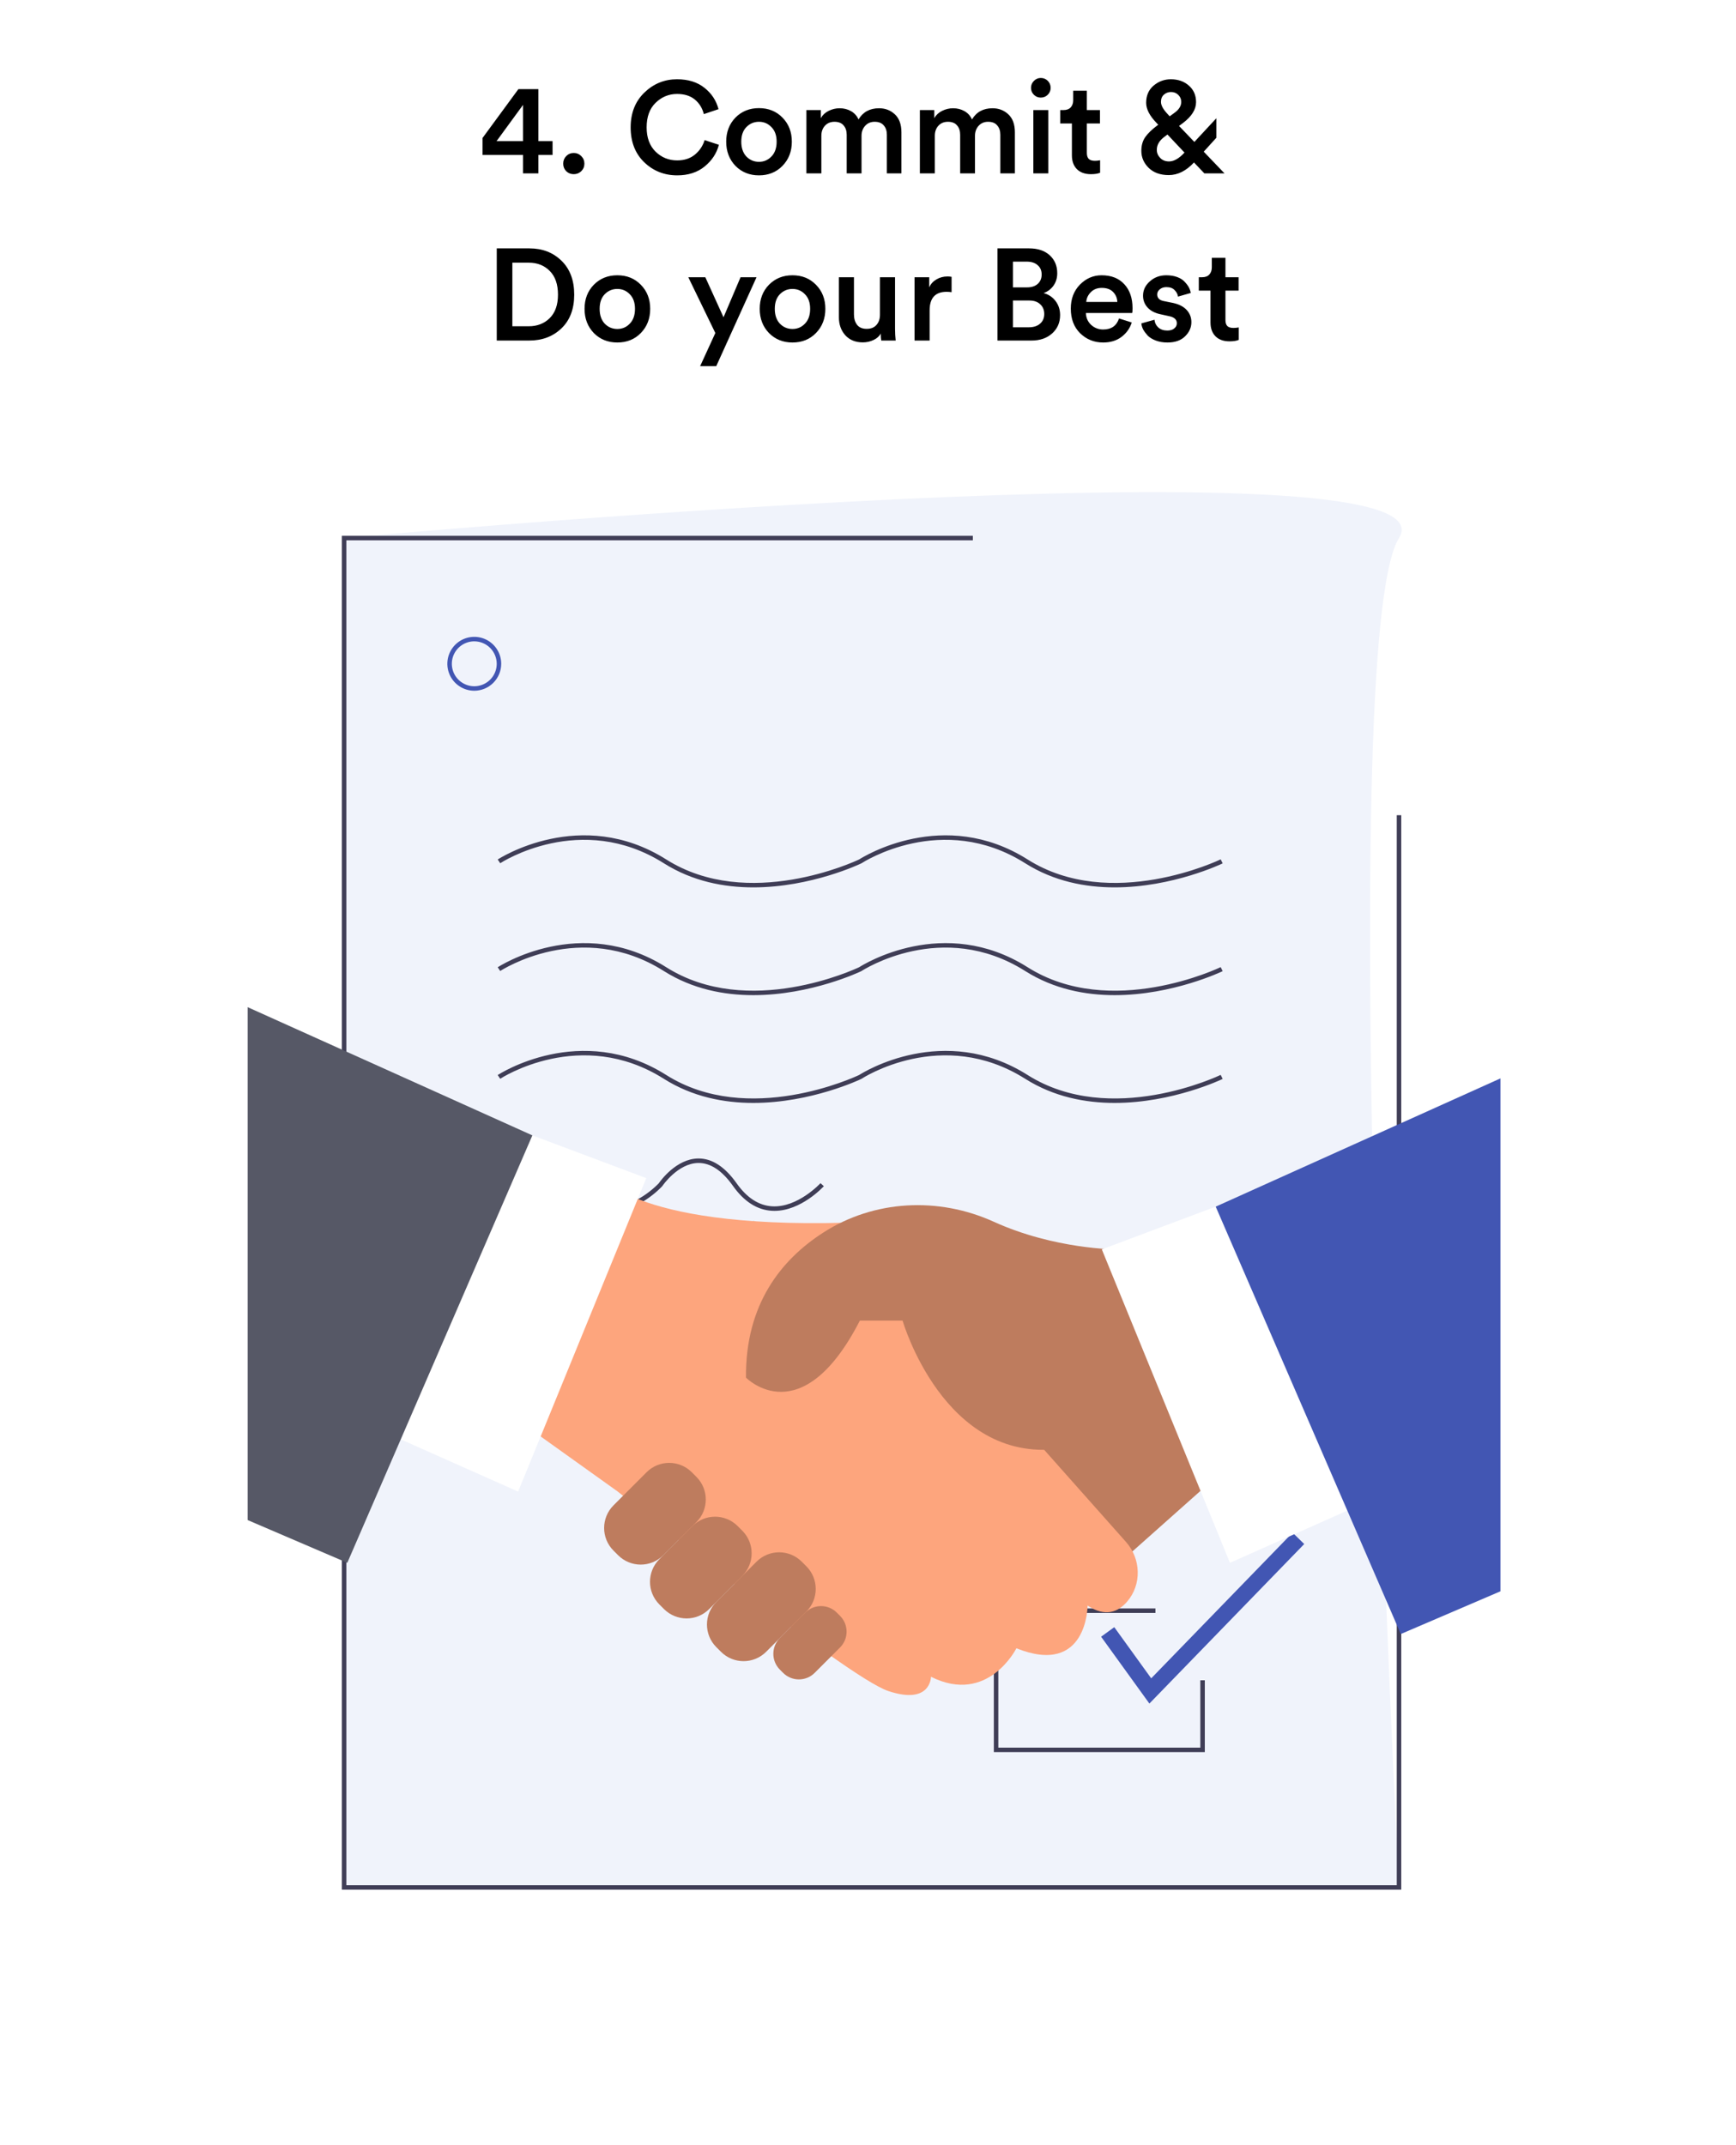
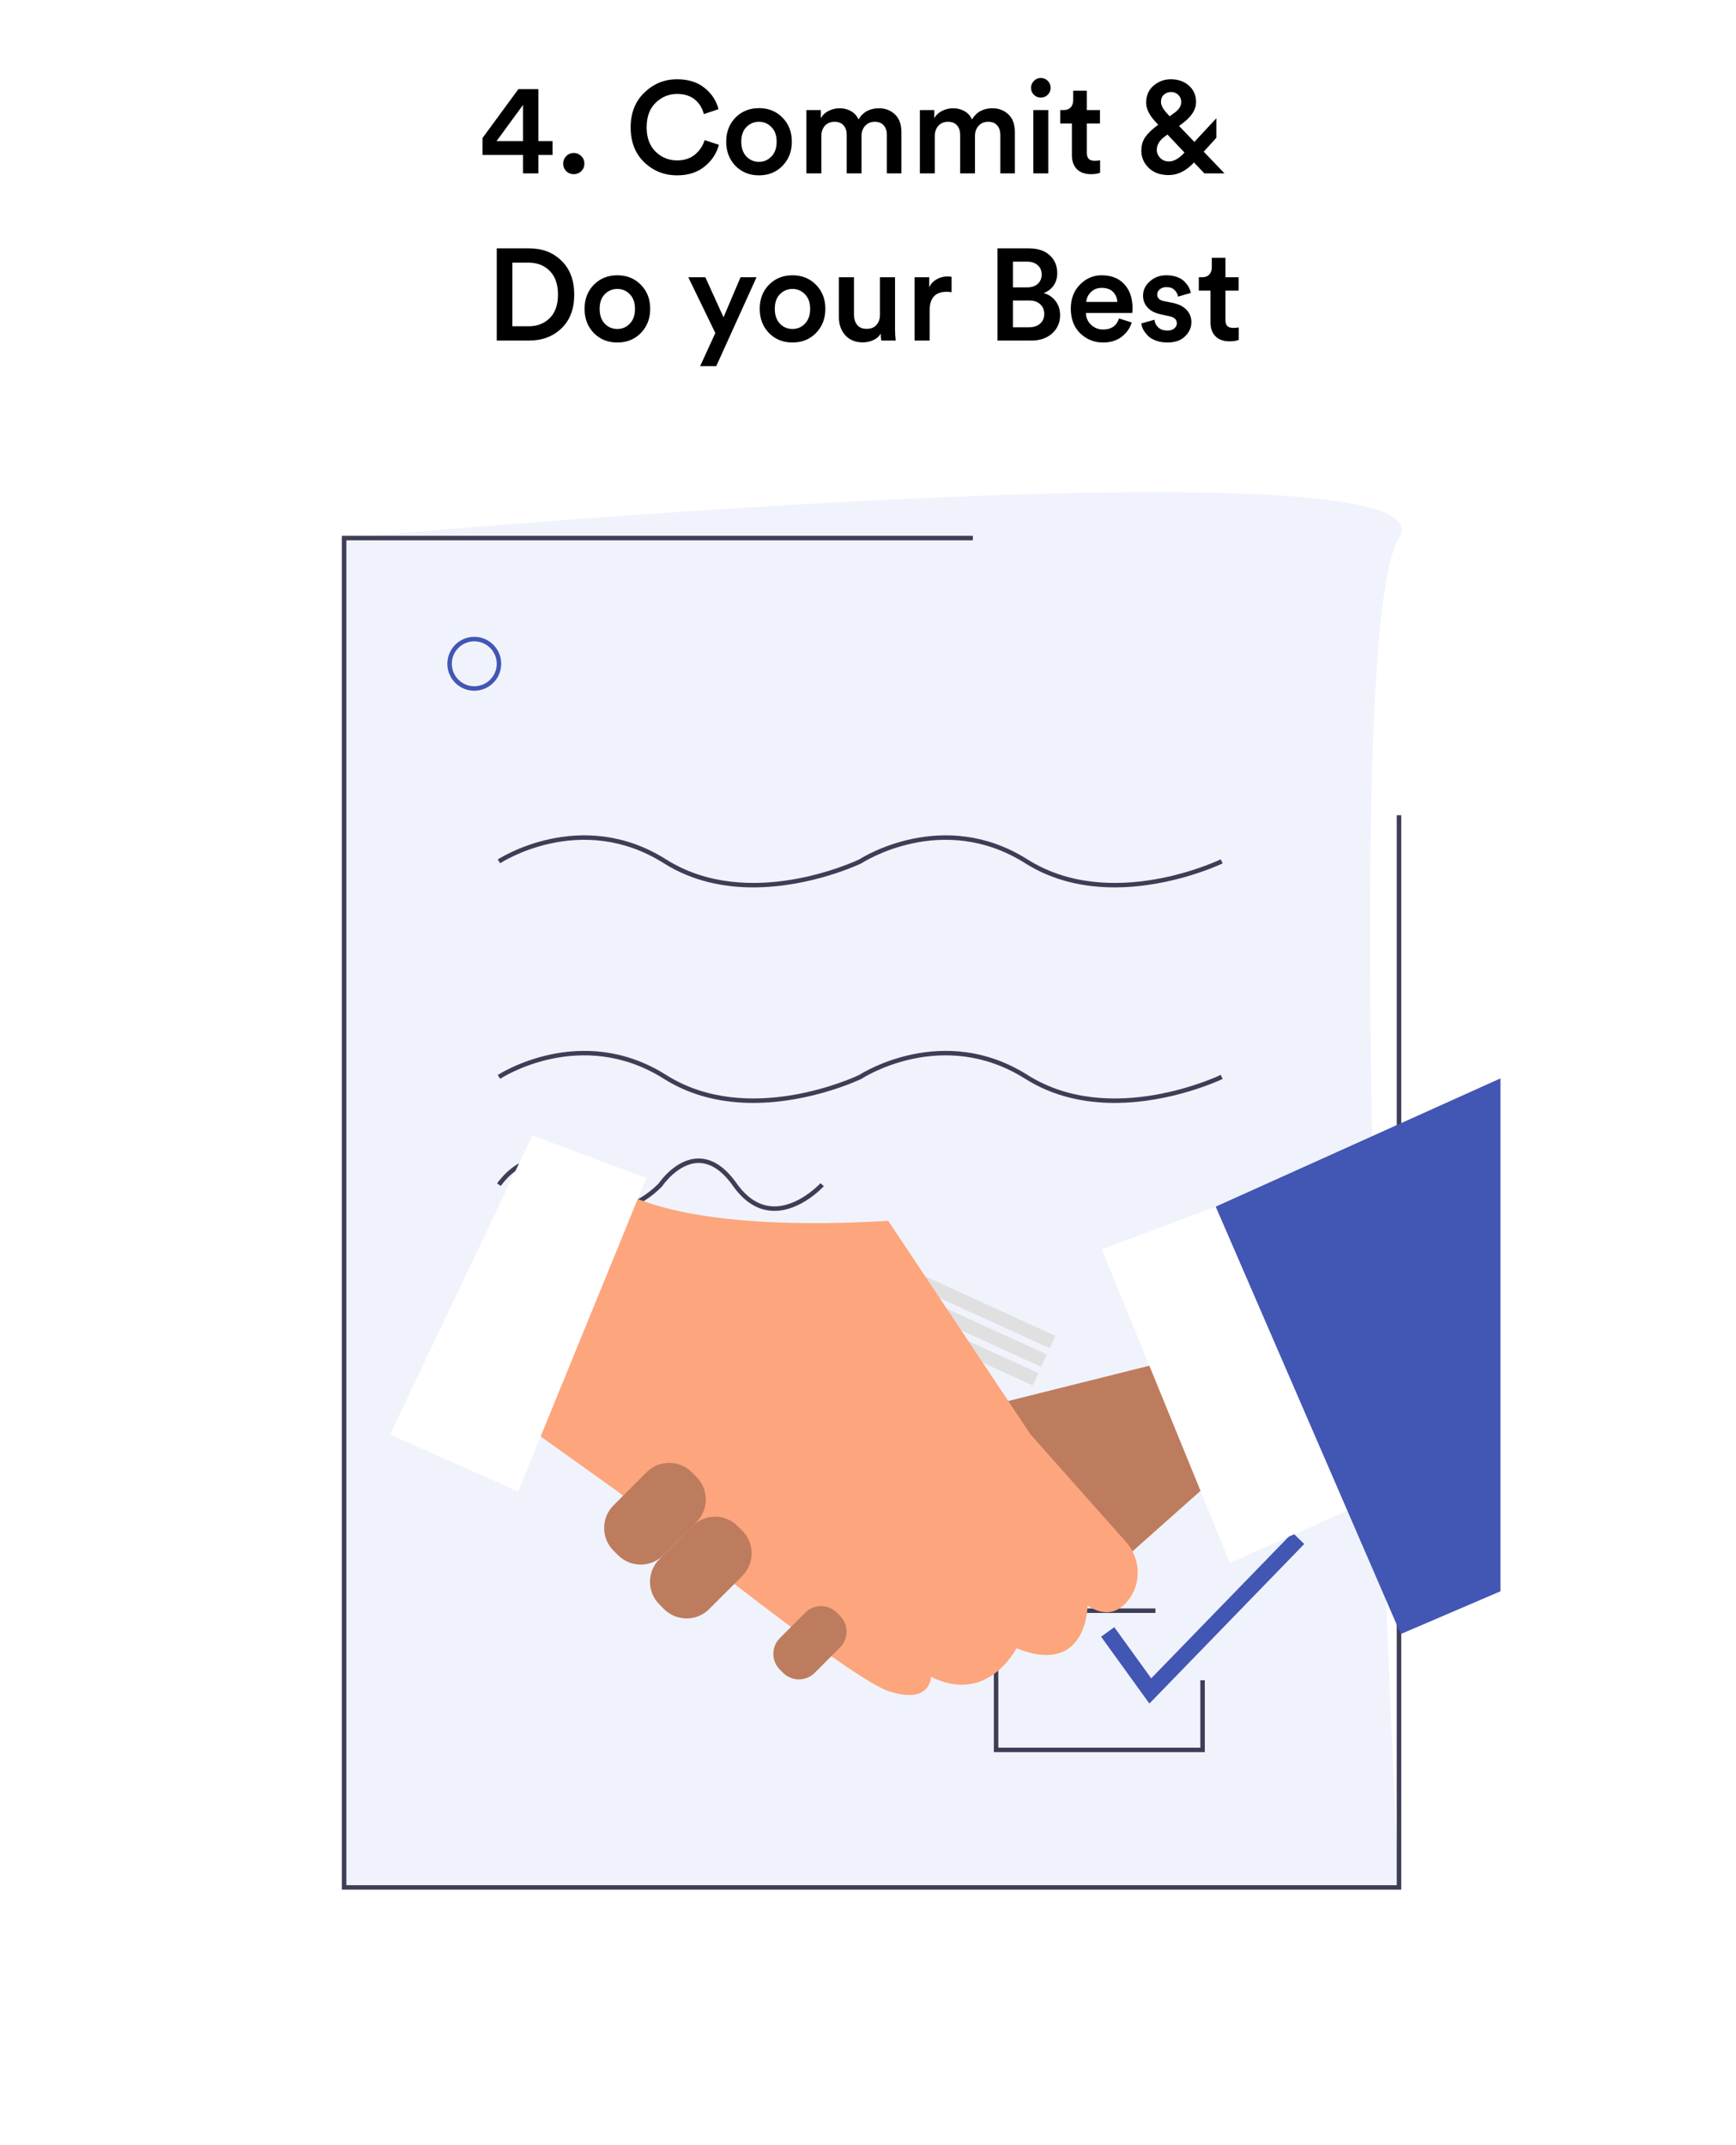
<svg xmlns="http://www.w3.org/2000/svg" width="187" height="231" viewBox="0 0 187 231" fill="none">
  <g filter="url(#filter0_d)">
    <rect x="4.514" width="178.315" height="222.894" fill="white" />
  </g>
  <path d="M150.698 203.246H37.065V57.94C37.065 57.94 157.709 46.819 150.698 57.94C143.686 69.062 150.698 203.246 150.698 203.246Z" fill="#F0F3FB" />
  <path d="M150.941 203.487H36.824V57.698H104.795V58.182H37.308V203.004H150.457V87.783H150.941V203.487Z" fill="#3F3D56" />
  <path d="M120.071 95.557C116.915 95.558 113.52 94.909 110.435 92.96C101.484 87.306 92.892 92.899 92.807 92.957L92.779 92.972C92.7 93.011 87.394 95.557 81.145 95.557C77.99 95.558 74.595 94.909 71.509 92.96C62.558 87.306 53.967 92.899 53.882 92.957L53.613 92.554C53.702 92.495 62.554 86.732 71.768 92.551C80.602 98.131 92.109 92.757 92.554 92.544C92.976 92.273 101.661 86.847 110.693 92.551C119.663 98.216 131.375 92.596 131.492 92.538L131.705 92.972C131.625 93.011 126.319 95.557 120.071 95.557Z" fill="#3F3D56" />
-   <path d="M120.071 107.163C116.915 107.163 113.52 106.514 110.435 104.565C101.484 98.912 92.892 104.505 92.807 104.562L92.779 104.578C92.7 104.617 87.394 107.162 81.145 107.163C77.99 107.163 74.595 106.514 71.509 104.565C62.558 98.912 53.967 104.505 53.882 104.562L53.613 104.16C53.702 104.101 62.554 98.338 71.768 104.156C80.602 109.736 92.109 104.362 92.554 104.15C92.976 103.878 101.661 98.452 110.693 104.156C119.663 109.822 131.375 104.201 131.492 104.144L131.705 104.578C131.625 104.617 126.319 107.162 120.071 107.163Z" fill="#3F3D56" />
  <path d="M120.071 118.768C116.915 118.768 113.52 118.119 110.435 116.17C101.484 110.516 92.892 116.11 92.807 116.167L92.779 116.183C92.7 116.222 87.394 118.767 81.145 118.768C77.99 118.768 74.595 118.119 71.509 116.17C62.558 110.516 53.967 116.11 53.882 116.167L53.613 115.765C53.702 115.706 62.554 109.943 71.768 115.761C80.602 121.341 92.109 115.967 92.554 115.755C92.976 115.483 101.661 110.057 110.693 115.761C119.663 121.426 131.375 115.806 131.492 115.749L131.705 116.183C131.625 116.222 126.319 118.767 120.071 118.768Z" fill="#3F3D56" />
  <path d="M83.424 130.391C83.327 130.391 83.229 130.389 83.131 130.382C81.549 130.284 80.145 129.385 78.959 127.71C77.784 126.051 76.534 125.218 75.218 125.234C73.021 125.262 71.373 127.681 71.356 127.705L71.334 127.734C71.228 127.85 68.712 130.571 65.723 130.382C64.141 130.284 62.737 129.385 61.551 127.71C60.376 126.051 59.116 125.218 57.81 125.234C55.613 125.262 53.965 127.681 53.949 127.705L53.547 127.436C53.62 127.328 55.356 124.781 57.804 124.75C59.287 124.725 60.673 125.634 61.946 127.431C63.043 128.98 64.323 129.81 65.751 129.9C68.415 130.064 70.784 127.612 70.966 127.419C71.134 127.174 72.838 124.78 75.212 124.75C75.227 124.75 75.242 124.75 75.256 124.75C76.716 124.75 78.094 125.652 79.354 127.431C80.45 128.98 81.731 129.81 83.159 129.9C85.919 130.074 88.36 127.434 88.385 127.408L88.742 127.734C88.639 127.846 86.281 130.391 83.424 130.391Z" fill="#3F3D56" />
  <path d="M129.781 188.677H107.055V173.203H124.462V173.687H107.538V188.193H129.298V180.94H129.781V188.677Z" fill="#3F3D56" />
  <path d="M51.089 74.381C50.515 74.381 49.954 74.21 49.477 73.892C49 73.573 48.628 73.12 48.408 72.59C48.189 72.059 48.131 71.476 48.243 70.913C48.355 70.351 48.632 69.834 49.037 69.428C49.443 69.022 49.96 68.746 50.523 68.634C51.086 68.522 51.669 68.579 52.199 68.799C52.729 69.019 53.182 69.39 53.501 69.868C53.82 70.345 53.99 70.906 53.99 71.479C53.989 72.249 53.683 72.986 53.139 73.53C52.595 74.074 51.858 74.38 51.089 74.381ZM51.089 69.062C50.611 69.062 50.143 69.204 49.746 69.469C49.348 69.735 49.038 70.112 48.855 70.554C48.672 70.996 48.624 71.482 48.718 71.951C48.811 72.42 49.041 72.851 49.379 73.189C49.717 73.527 50.148 73.757 50.617 73.851C51.086 73.944 51.572 73.896 52.014 73.713C52.456 73.53 52.833 73.22 53.099 72.823C53.365 72.425 53.507 71.958 53.507 71.479C53.506 70.838 53.251 70.224 52.798 69.771C52.344 69.317 51.73 69.062 51.089 69.062Z" fill="#4256B3" />
  <path d="M123.811 183.446L118.611 176.248L120.028 175.22L124.007 180.73L139.236 165.044L140.489 166.267L123.811 183.446Z" fill="#4256B3" />
  <path d="M94.528 135.103L113.691 143.848L113.081 145.186L93.918 136.441L94.528 135.103Z" fill="#E0E0E0" />
  <path d="M81.131 131.415L112.773 145.855L112.163 147.193L80.521 132.753L81.131 131.415Z" fill="#E0E0E0" />
  <path d="M82.448 134.439L111.861 147.862L111.251 149.199L81.838 135.777L82.448 134.439Z" fill="#E0E0E0" />
  <path d="M81.016 164.735L100.18 173.48L99.57 174.818L80.406 166.073L81.016 164.735Z" fill="#E0E0E0" />
  <path d="M67.623 161.045L99.266 175.485L98.656 176.823L67.013 162.383L67.623 161.045Z" fill="#E0E0E0" />
  <path d="M68.936 164.07L98.35 177.493L97.74 178.831L68.326 165.408L68.936 164.07Z" fill="#E0E0E0" />
-   <path d="M132.213 154.525L128.612 155.695L127.428 148.763L125.676 149.242L127.646 157.812L133.076 155.431L132.213 154.525Z" fill="url(#paint0_linear)" />
  <path d="M131.754 154.434L128.623 155.45L127.594 149.422L126.071 149.839L127.785 157.291L132.506 155.222L131.754 154.434Z" fill="white" />
  <path d="M130.956 159.085L117.154 171.358L106.42 151.413L130.956 145.277V159.085Z" fill="#BE7C5E" />
  <path d="M65.013 126.865C65.013 126.865 69.443 133.002 95.683 131.468L111.019 154.481L121.296 166.048C122.91 167.866 123.001 170.623 121.416 172.465C120.454 173.584 119.069 174.172 117.153 172.892C117.153 172.892 117.153 180.563 109.486 177.494C109.486 177.494 106.419 183.631 100.285 180.562C100.285 180.562 100.285 183.631 95.685 182.097C91.084 180.563 66.546 160.619 66.546 160.619L55.812 152.948L65.013 126.865Z" fill="#FDA57D" />
-   <path d="M120.221 134.538C120.221 134.538 113.594 134.538 107.042 131.561C101.083 128.857 94.145 129.202 88.647 132.751C84.166 135.644 80.284 140.434 80.356 148.345C80.356 148.345 86.32 154.481 92.624 142.208H97.224C97.224 142.208 101.654 157.551 114.093 156.014C126.533 154.477 129.429 152.946 129.429 152.946L120.221 134.538Z" fill="#BE7C5E" />
  <path d="M79.958 164.832L79.46 164.334C78.116 162.988 75.935 162.988 74.59 164.334L71.026 167.899C69.681 169.245 69.681 171.426 71.026 172.772L71.524 173.27C72.869 174.615 75.049 174.615 76.394 173.27L79.958 169.704C81.303 168.358 81.303 166.177 79.958 164.832Z" fill="#BE7C5E" />
  <path d="M75.017 159.036L74.519 158.538C73.174 157.192 70.994 157.192 69.649 158.538L66.085 162.104C64.74 163.449 64.74 165.631 66.085 166.976L66.582 167.474C67.927 168.819 70.108 168.819 71.453 167.474L75.017 163.908C76.362 162.563 76.362 160.381 75.017 159.036Z" fill="#BE7C5E" />
-   <path d="M86.861 168.666L86.363 168.168C85.018 166.822 82.838 166.822 81.493 168.168L77.162 172.5C75.817 173.846 75.817 176.027 77.162 177.373L77.66 177.87C79.005 179.216 81.185 179.216 82.53 177.87L86.861 173.538C88.205 172.193 88.205 170.011 86.861 168.666Z" fill="#BE7C5E" />
  <path d="M90.489 174.004L90.142 173.656C89.203 172.716 87.68 172.716 86.741 173.656L84.008 176.39C83.069 177.33 83.069 178.853 84.008 179.793L84.355 180.141C85.294 181.08 86.817 181.08 87.756 180.141L90.489 177.406C91.428 176.467 91.428 174.943 90.489 174.004Z" fill="#BE7C5E" />
  <path d="M146.289 162.153L132.488 168.29L118.686 134.538L130.955 129.936L146.289 162.153Z" fill="white" />
  <path d="M42.012 154.483L55.812 160.619L69.615 126.867L57.346 122.263L42.012 154.483Z" fill="white" />
-   <path d="M26.676 108.456L57.346 122.263L37.411 168.29L26.676 163.687V108.456Z" fill="#565866" />
  <path d="M161.625 116.127L130.955 129.936L150.891 175.96L161.625 171.358V116.127Z" fill="#4256B3" />
  <path d="M51.975 16.684V14.864L55.839 9.6H57.995V15.2H59.521V16.684H57.995V18.672H56.343V16.684H51.975ZM56.343 15.2V11.294L53.487 15.2H56.343ZM60.99 18.434C60.775 18.21 60.668 17.94 60.668 17.622C60.668 17.305 60.775 17.034 60.99 16.81C61.214 16.586 61.484 16.474 61.802 16.474C62.119 16.474 62.39 16.586 62.614 16.81C62.838 17.034 62.95 17.305 62.95 17.622C62.95 17.94 62.838 18.21 62.614 18.434C62.39 18.649 62.119 18.756 61.802 18.756C61.484 18.756 61.214 18.649 60.99 18.434ZM72.945 18.882C71.554 18.882 70.369 18.411 69.389 17.468C68.418 16.526 67.933 15.275 67.933 13.716C67.933 12.167 68.428 10.916 69.417 9.964C70.406 9.012 71.578 8.536 72.931 8.536C74.126 8.536 75.106 8.84 75.871 9.446C76.646 10.053 77.154 10.823 77.397 11.756L75.815 12.288C75.656 11.644 75.334 11.122 74.849 10.72C74.364 10.319 73.724 10.118 72.931 10.118C72.044 10.118 71.274 10.436 70.621 11.07C69.977 11.696 69.655 12.578 69.655 13.716C69.655 14.827 69.977 15.7 70.621 16.334C71.265 16.96 72.04 17.272 72.945 17.272C73.72 17.272 74.359 17.062 74.863 16.642C75.367 16.222 75.712 15.704 75.899 15.088L77.439 15.592C77.196 16.516 76.683 17.296 75.899 17.93C75.124 18.565 74.14 18.882 72.945 18.882ZM80.396 16.852C80.77 17.235 81.222 17.426 81.754 17.426C82.286 17.426 82.734 17.235 83.098 16.852C83.472 16.47 83.658 15.938 83.658 15.256C83.658 14.584 83.472 14.062 83.098 13.688C82.734 13.306 82.286 13.114 81.754 13.114C81.222 13.114 80.77 13.306 80.396 13.688C80.032 14.062 79.85 14.584 79.85 15.256C79.85 15.928 80.032 16.46 80.396 16.852ZM81.754 11.644C82.781 11.644 83.626 11.985 84.288 12.666C84.96 13.348 85.296 14.211 85.296 15.256C85.296 16.302 84.96 17.17 84.288 17.86C83.626 18.542 82.781 18.882 81.754 18.882C80.737 18.882 79.892 18.542 79.22 17.86C78.558 17.17 78.226 16.302 78.226 15.256C78.226 14.211 78.558 13.348 79.22 12.666C79.892 11.985 80.737 11.644 81.754 11.644ZM88.476 18.672H86.866V11.854H88.42V12.722C88.606 12.386 88.886 12.125 89.26 11.938C89.642 11.752 90.034 11.658 90.436 11.658C90.893 11.658 91.304 11.761 91.668 11.966C92.032 12.172 92.302 12.47 92.48 12.862C92.956 12.06 93.693 11.658 94.692 11.658C95.364 11.658 95.933 11.878 96.4 12.316C96.866 12.755 97.1 13.399 97.1 14.248V18.672H95.532V14.514C95.532 14.094 95.42 13.758 95.196 13.506C94.981 13.245 94.654 13.114 94.216 13.114C93.796 13.114 93.455 13.259 93.194 13.548C92.932 13.838 92.802 14.197 92.802 14.626V18.672H91.206V14.514C91.206 14.094 91.094 13.758 90.87 13.506C90.655 13.245 90.328 13.114 89.89 13.114C89.46 13.114 89.115 13.259 88.854 13.548C88.602 13.828 88.476 14.188 88.476 14.626V18.672ZM100.698 18.672H99.088V11.854H100.642V12.722C100.829 12.386 101.109 12.125 101.482 11.938C101.865 11.752 102.257 11.658 102.658 11.658C103.116 11.658 103.526 11.761 103.89 11.966C104.254 12.172 104.525 12.47 104.702 12.862C105.178 12.06 105.916 11.658 106.914 11.658C107.586 11.658 108.156 11.878 108.622 12.316C109.089 12.755 109.322 13.399 109.322 14.248V18.672H107.754V14.514C107.754 14.094 107.642 13.758 107.418 13.506C107.204 13.245 106.877 13.114 106.438 13.114C106.018 13.114 105.678 13.259 105.416 13.548C105.155 13.838 105.024 14.197 105.024 14.626V18.672H103.428V14.514C103.428 14.094 103.316 13.758 103.092 13.506C102.878 13.245 102.551 13.114 102.112 13.114C101.683 13.114 101.338 13.259 101.076 13.548C100.824 13.828 100.698 14.188 100.698 14.626V18.672ZM112.921 18.672H111.311V11.854H112.921V18.672ZM111.367 10.202C111.162 9.997 111.059 9.75 111.059 9.46C111.059 9.171 111.162 8.924 111.367 8.718C111.572 8.504 111.82 8.396 112.109 8.396C112.408 8.396 112.66 8.499 112.865 8.704C113.07 8.91 113.173 9.162 113.173 9.46C113.173 9.75 113.07 9.997 112.865 10.202C112.66 10.408 112.408 10.51 112.109 10.51C111.82 10.51 111.572 10.408 111.367 10.202ZM117.074 9.768V11.854H118.488V13.296H117.074V16.46C117.074 16.759 117.144 16.978 117.284 17.118C117.424 17.249 117.643 17.314 117.942 17.314C118.129 17.314 118.315 17.296 118.502 17.258V18.602C118.259 18.705 117.928 18.756 117.508 18.756C116.873 18.756 116.374 18.579 116.01 18.224C115.646 17.86 115.464 17.361 115.464 16.726V13.296H114.204V11.854H114.554C114.899 11.854 115.161 11.756 115.338 11.56C115.515 11.364 115.604 11.108 115.604 10.79V9.768H117.074ZM129.734 18.672L128.614 17.496C127.774 18.402 126.868 18.854 125.898 18.854C124.992 18.854 124.274 18.598 123.742 18.084C123.21 17.562 122.944 16.95 122.944 16.25C122.944 15.662 123.084 15.168 123.364 14.766C123.644 14.365 124.078 13.945 124.666 13.506L124.764 13.436L124.596 13.254C123.84 12.48 123.462 11.752 123.462 11.07C123.462 10.296 123.728 9.68 124.26 9.222C124.801 8.765 125.422 8.536 126.122 8.536C126.906 8.536 127.554 8.765 128.068 9.222C128.581 9.67 128.838 10.263 128.838 11C128.838 11.784 128.371 12.531 127.438 13.24L127.004 13.562L128.656 15.284L131.022 12.736V14.836L129.664 16.334L131.904 18.672H129.734ZM125.926 17.384C126.448 17.384 126.999 17.072 127.578 16.446L127.592 16.432L125.758 14.486L125.422 14.738C124.88 15.14 124.61 15.606 124.61 16.138C124.61 16.465 124.731 16.754 124.974 17.006C125.216 17.258 125.534 17.384 125.926 17.384ZM125.058 10.972C125.058 11.327 125.277 11.742 125.716 12.218L125.996 12.526L126.57 12.106C127.018 11.77 127.242 11.392 127.242 10.972C127.242 10.674 127.134 10.422 126.92 10.216C126.714 10.011 126.453 9.908 126.136 9.908C125.846 9.908 125.594 10.002 125.38 10.188C125.165 10.375 125.058 10.636 125.058 10.972ZM55.19 35.132H56.954C57.868 35.132 58.62 34.843 59.208 34.264C59.805 33.676 60.104 32.832 60.104 31.73C60.104 30.62 59.81 29.77 59.222 29.182C58.634 28.585 57.882 28.286 56.968 28.286H55.19V35.132ZM57.01 36.672H53.51V26.746H57.024C58.424 26.746 59.576 27.19 60.482 28.076C61.396 28.963 61.854 30.181 61.854 31.73C61.854 33.27 61.396 34.479 60.482 35.356C59.567 36.234 58.41 36.672 57.01 36.672ZM65.138 34.852C65.512 35.235 65.965 35.426 66.496 35.426C67.028 35.426 67.477 35.235 67.841 34.852C68.214 34.47 68.4 33.938 68.4 33.256C68.4 32.584 68.214 32.062 67.841 31.688C67.477 31.306 67.028 31.114 66.496 31.114C65.965 31.114 65.512 31.306 65.138 31.688C64.775 32.062 64.593 32.584 64.593 33.256C64.593 33.928 64.775 34.46 65.138 34.852ZM66.496 29.644C67.523 29.644 68.368 29.985 69.031 30.666C69.703 31.348 70.038 32.211 70.038 33.256C70.038 34.302 69.703 35.17 69.031 35.86C68.368 36.542 67.523 36.882 66.496 36.882C65.479 36.882 64.635 36.542 63.962 35.86C63.3 35.17 62.968 34.302 62.968 33.256C62.968 32.211 63.3 31.348 63.962 30.666C64.635 29.985 65.479 29.644 66.496 29.644ZM77.153 39.43H75.417L77.055 35.86L74.143 29.854H75.977L77.937 34.166L79.771 29.854H81.493L77.153 39.43ZM84.006 34.852C84.379 35.235 84.832 35.426 85.364 35.426C85.896 35.426 86.344 35.235 86.708 34.852C87.081 34.47 87.268 33.938 87.268 33.256C87.268 32.584 87.081 32.062 86.708 31.688C86.344 31.306 85.896 31.114 85.364 31.114C84.832 31.114 84.379 31.306 84.006 31.688C83.642 32.062 83.46 32.584 83.46 33.256C83.46 33.928 83.642 34.46 84.006 34.852ZM85.364 29.644C86.39 29.644 87.235 29.985 87.898 30.666C88.57 31.348 88.906 32.211 88.906 33.256C88.906 34.302 88.57 35.17 87.898 35.86C87.235 36.542 86.39 36.882 85.364 36.882C84.346 36.882 83.502 36.542 82.83 35.86C82.167 35.17 81.836 34.302 81.836 33.256C81.836 32.211 82.167 31.348 82.83 30.666C83.502 29.985 84.346 29.644 85.364 29.644ZM94.872 35.916C94.713 36.215 94.452 36.448 94.088 36.616C93.734 36.784 93.351 36.868 92.94 36.868C92.147 36.868 91.517 36.612 91.05 36.098C90.593 35.585 90.364 34.936 90.364 34.152V29.854H91.988V33.858C91.988 34.316 92.1 34.689 92.324 34.978C92.548 35.268 92.894 35.412 93.36 35.412C93.817 35.412 94.168 35.272 94.41 34.992C94.662 34.712 94.788 34.344 94.788 33.886V29.854H96.412V35.426C96.412 35.837 96.436 36.252 96.482 36.672H94.928C94.891 36.467 94.872 36.215 94.872 35.916ZM102.504 29.812V31.464C102.318 31.436 102.14 31.422 101.972 31.422C100.75 31.422 100.138 32.09 100.138 33.424V36.672H98.514V29.854H100.096V30.946C100.255 30.582 100.512 30.298 100.866 30.092C101.221 29.878 101.622 29.77 102.07 29.77C102.22 29.77 102.364 29.784 102.504 29.812ZM107.445 26.746H110.861C111.795 26.746 112.532 26.994 113.073 27.488C113.615 27.983 113.885 28.627 113.885 29.42C113.885 29.934 113.75 30.382 113.479 30.764C113.209 31.138 112.854 31.404 112.415 31.562C112.947 31.702 113.377 31.987 113.703 32.416C114.03 32.846 114.193 33.35 114.193 33.928C114.193 34.731 113.909 35.389 113.339 35.902C112.77 36.416 112.028 36.672 111.113 36.672H107.445V26.746ZM109.111 30.946H110.637C111.123 30.946 111.505 30.82 111.785 30.568C112.065 30.316 112.205 29.98 112.205 29.56C112.205 29.131 112.061 28.795 111.771 28.552C111.491 28.3 111.099 28.174 110.595 28.174H109.111V30.946ZM109.111 35.244H110.819C111.323 35.244 111.725 35.118 112.023 34.866C112.331 34.605 112.485 34.255 112.485 33.816C112.485 33.378 112.341 33.028 112.051 32.766C111.771 32.496 111.379 32.36 110.875 32.36H109.111V35.244ZM117.011 32.514H120.357C120.339 32.085 120.185 31.726 119.895 31.436C119.615 31.147 119.209 31.002 118.677 31.002C118.192 31.002 117.8 31.156 117.501 31.464C117.203 31.763 117.039 32.113 117.011 32.514ZM120.539 34.292L121.911 34.726C121.715 35.352 121.347 35.87 120.805 36.28C120.273 36.682 119.615 36.882 118.831 36.882C117.861 36.882 117.035 36.551 116.353 35.888C115.681 35.226 115.345 34.339 115.345 33.228C115.345 32.183 115.672 31.324 116.325 30.652C116.988 29.98 117.767 29.644 118.663 29.644C119.709 29.644 120.525 29.966 121.113 30.61C121.701 31.245 121.995 32.104 121.995 33.186C121.995 33.476 121.981 33.648 121.953 33.704H116.969C116.988 34.218 117.175 34.642 117.529 34.978C117.893 35.314 118.327 35.482 118.831 35.482C119.709 35.482 120.278 35.086 120.539 34.292ZM122.945 34.824L124.359 34.432C124.387 34.759 124.523 35.034 124.765 35.258C125.008 35.482 125.335 35.594 125.745 35.594C126.063 35.594 126.31 35.52 126.487 35.37C126.674 35.221 126.767 35.034 126.767 34.81C126.767 34.418 126.501 34.166 125.969 34.054L124.961 33.83C124.373 33.7 123.921 33.457 123.603 33.102C123.286 32.748 123.127 32.328 123.127 31.842C123.127 31.245 123.37 30.732 123.855 30.302C124.341 29.864 124.933 29.644 125.633 29.644C126.081 29.644 126.478 29.71 126.823 29.84C127.169 29.971 127.435 30.144 127.621 30.358C127.817 30.564 127.967 30.764 128.069 30.96C128.172 31.156 128.237 31.352 128.265 31.548L126.893 31.94C126.856 31.679 126.735 31.446 126.529 31.24C126.333 31.026 126.035 30.918 125.633 30.918C125.353 30.918 125.12 30.998 124.933 31.156C124.747 31.306 124.653 31.488 124.653 31.702C124.653 32.085 124.882 32.323 125.339 32.416L126.375 32.626C127.01 32.766 127.495 33.018 127.831 33.382C128.167 33.746 128.335 34.185 128.335 34.698C128.335 35.268 128.107 35.776 127.649 36.224C127.201 36.663 126.571 36.882 125.759 36.882C125.293 36.882 124.873 36.812 124.499 36.672C124.135 36.532 123.846 36.355 123.631 36.14C123.426 35.916 123.263 35.697 123.141 35.482C123.029 35.258 122.964 35.039 122.945 34.824ZM132.004 27.768V29.854H133.418V31.296H132.004V34.46C132.004 34.759 132.074 34.978 132.214 35.118C132.354 35.249 132.573 35.314 132.872 35.314C133.059 35.314 133.245 35.296 133.432 35.258V36.602C133.189 36.705 132.858 36.756 132.438 36.756C131.803 36.756 131.304 36.579 130.94 36.224C130.576 35.86 130.394 35.361 130.394 34.726V31.296H129.134V29.854H129.484C129.829 29.854 130.091 29.756 130.268 29.56C130.445 29.364 130.534 29.108 130.534 28.79V27.768H132.004Z" fill="black" />
  <defs>
    <filter id="filter0_d" x="0.514" y="0" width="186.315" height="230.894" filterUnits="userSpaceOnUse" color-interpolation-filters="sRGB">
      <feFlood flood-opacity="0" result="BackgroundImageFix" />
      <feColorMatrix in="SourceAlpha" type="matrix" values="0 0 0 0 0 0 0 0 0 0 0 0 0 0 0 0 0 0 127 0" />
      <feOffset dy="4" />
      <feGaussianBlur stdDeviation="2" />
      <feColorMatrix type="matrix" values="0 0 0 0 0 0 0 0 0 0 0 0 0 0 0 0 0 0 0.25 0" />
      <feBlend mode="normal" in2="BackgroundImageFix" result="effect1_dropShadow" />
      <feBlend mode="normal" in="SourceGraphic" in2="effect1_dropShadow" result="shape" />
    </filter>
    <linearGradient id="paint0_linear" x1="-3936.98" y1="1306.49" x2="-3739.79" y2="874.381" gradientUnits="userSpaceOnUse">
      <stop stop-color="#808080" stop-opacity="0.25" />
      <stop offset="0.54" stop-color="#808080" stop-opacity="0.12" />
      <stop offset="1" stop-color="#808080" stop-opacity="0.1" />
    </linearGradient>
  </defs>
</svg>